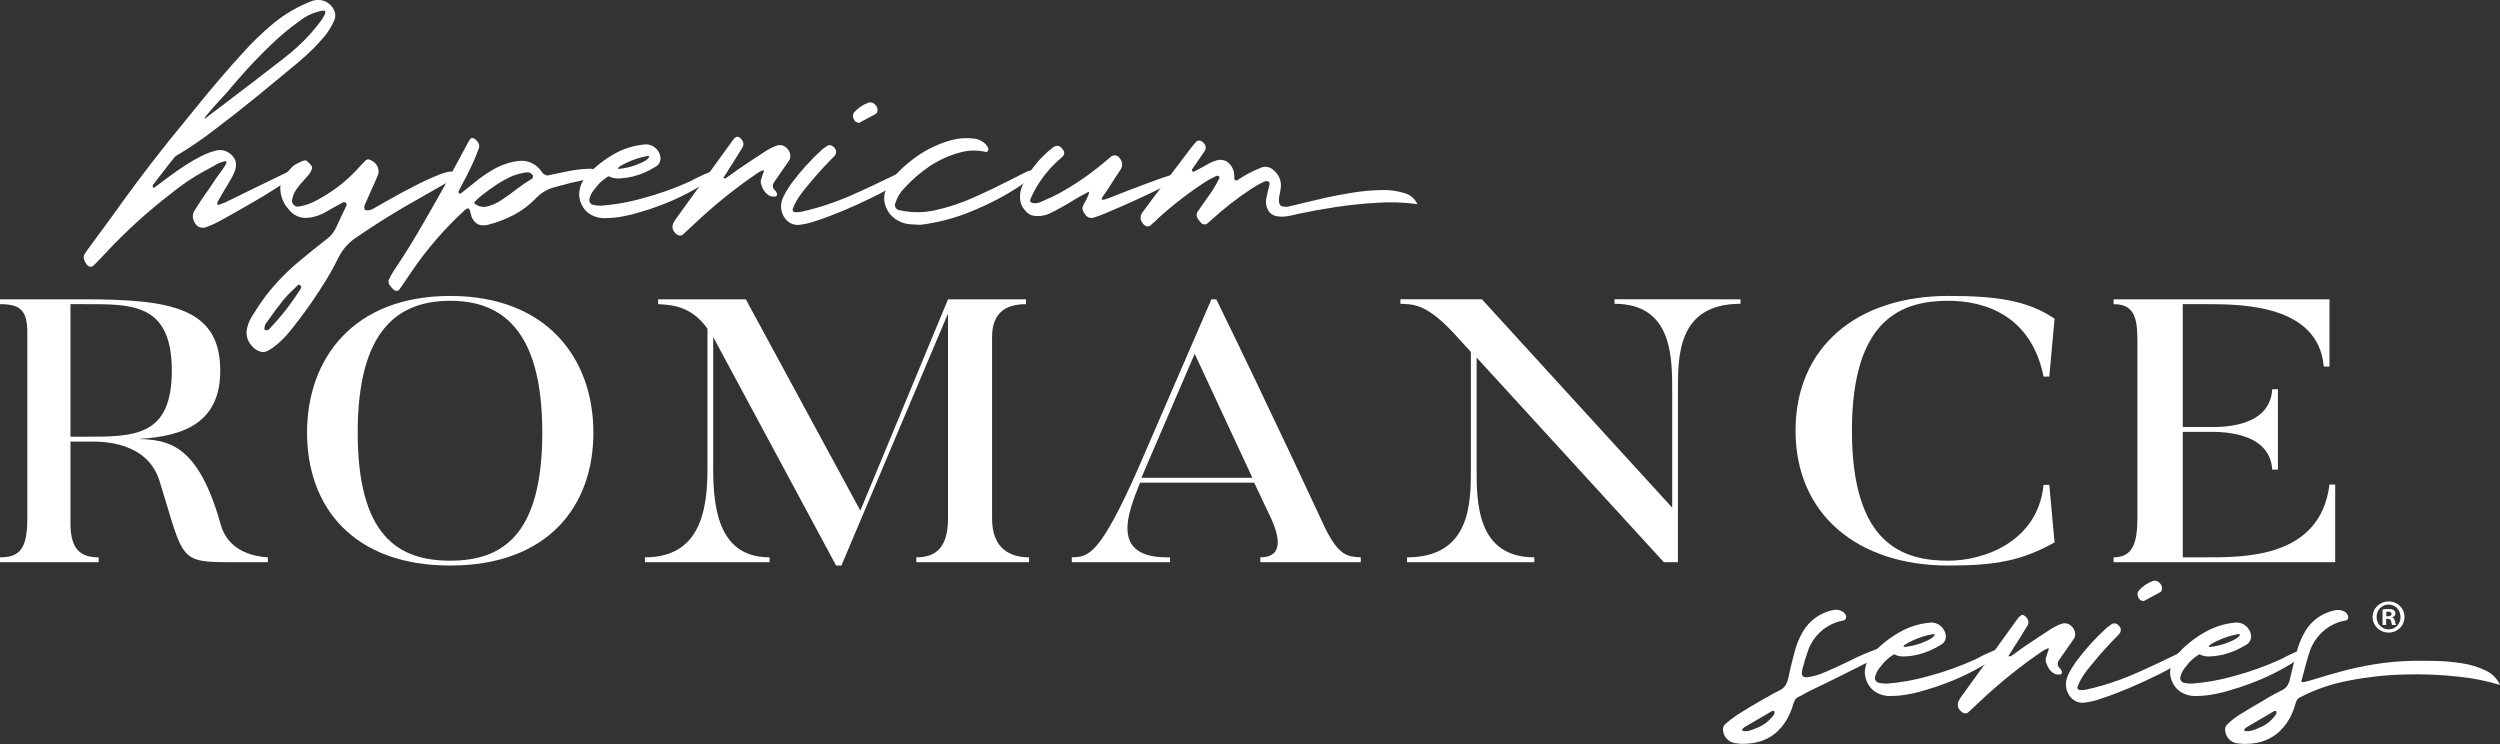
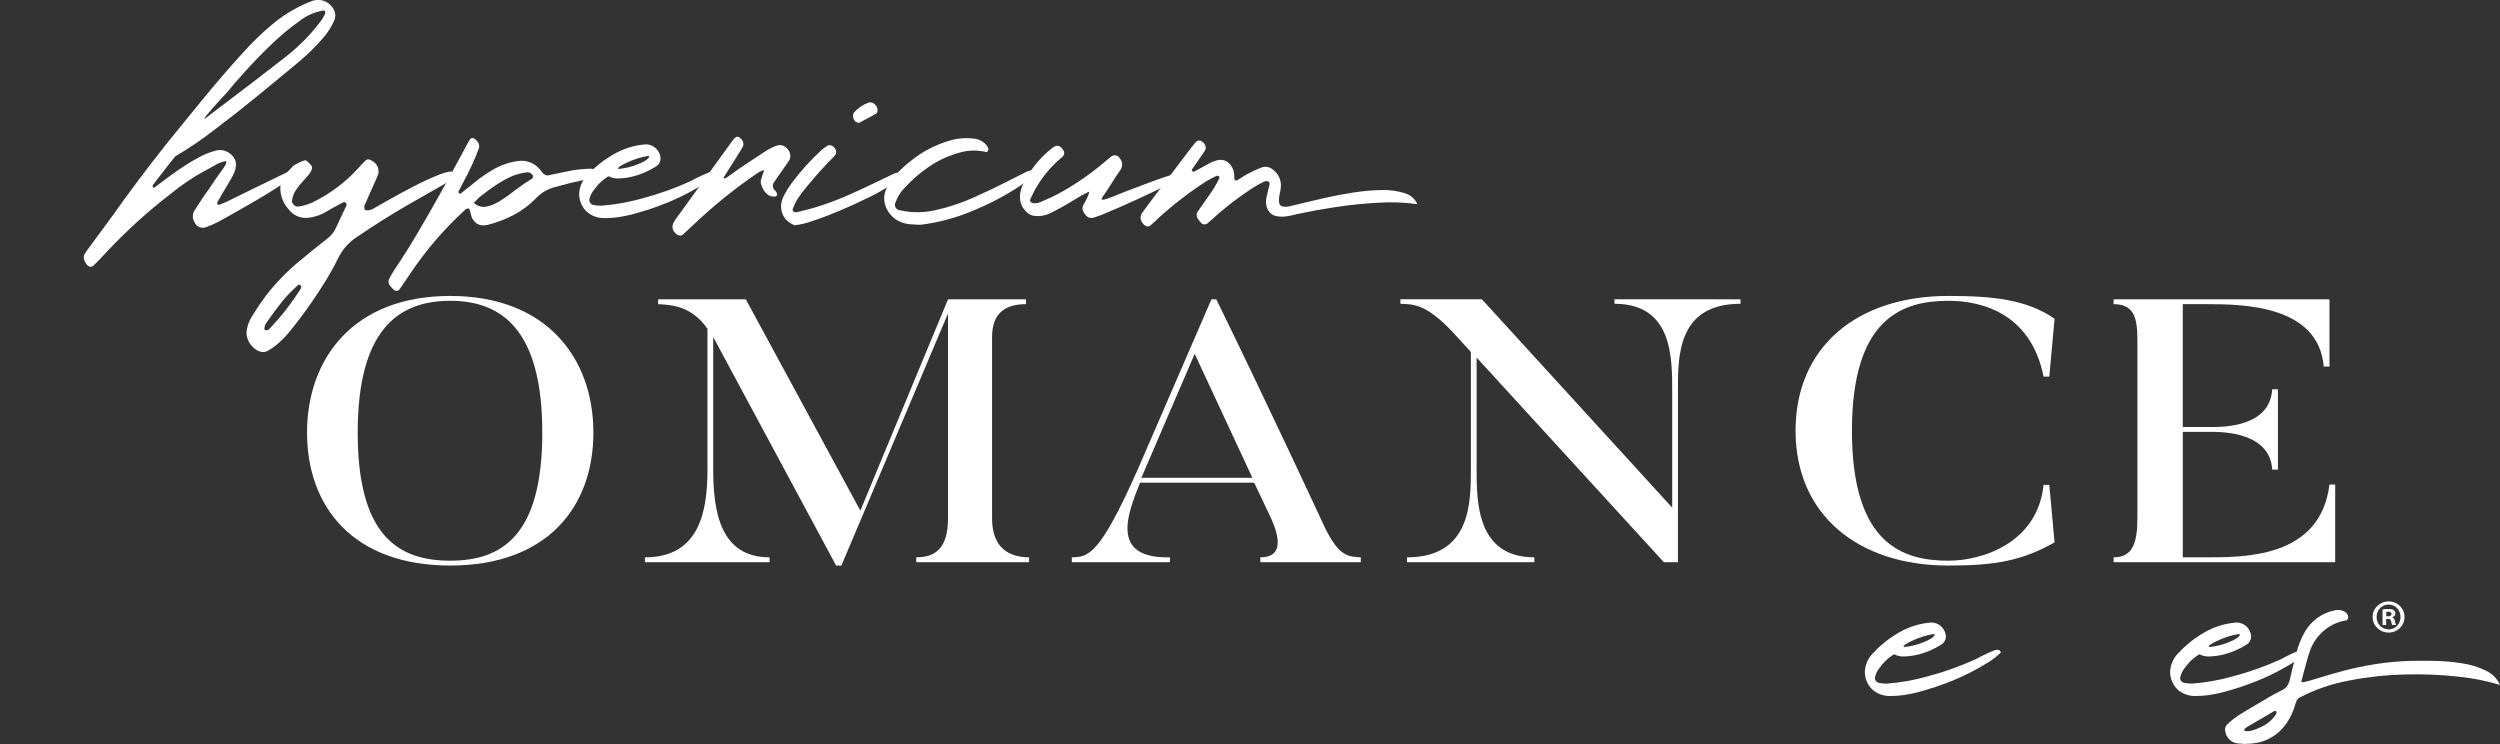
<svg xmlns="http://www.w3.org/2000/svg" version="1.1" id="Layer_1" x="0px" y="0px" viewBox="0 0 371.375 110.518" style="enable-background:new 0 0 371.375 110.518;" xml:space="preserve">
  <rect x="0" y="0" width="371.375" height="110.518" fill="#333333" stroke="none" />
  <style type="text/css"> .st0{fill:#FFFFFF;} </style>
  <title>HeaderTextHyperi</title>
-   <path class="st0" d="M39.788,83.513h-4.973c-8.376,0-7.395-0.055-11.125-12.092 c-1.832-5.824-8.442-5.824-10.143-5.824h-3.076v12.148 c0,3.827,1.44,5.047,4.188,5.047v0.721H0v-0.721c2.814,0,4.057-1.109,4.057-5.769 V49.399c0-3.439-1.178-4.216-4.057-4.216v-0.721h12.499 c13.023,0,20.221,1.332,20.221,10.595c0,7.544-5.104,9.763-12.172,10.151 c4.319,0.166,8.834,0.555,12.237,12.703c1.178,4.216,5.301,4.77,7.002,4.881 L39.788,83.513z M12.499,45.183h-2.029v19.692h2.029c7.394,0,13.023,0.055,13.023-9.818 C25.522,44.961,19.501,45.183,12.499,45.183z" />
  <path class="st0" d="M66.88,84.012c-14.397,0-21.268-8.709-21.268-19.748 c0-10.983,6.871-20.302,21.268-20.302c14.397,0,21.268,9.319,21.268,20.302 C88.148,75.303,81.276,84.012,66.88,84.012z M66.88,44.684 c-7.788,0-13.743,4.382-13.743,19.581c0,15.255,5.955,19.026,13.743,19.026 c7.722,0,13.677-3.772,13.677-19.026C80.557,49.066,74.601,44.684,66.88,44.684z" />
  <path class="st0" d="M152.867,82.792v0.721h-16.753v-0.721c2.749,0,4.712-1.276,4.712-5.769 V46.57l-15.837,37.442h-0.785l-18.258-33.948V69.701 c0,6.435,1.113,13.091,8.376,13.091v0.721H95.803v-0.721 c8.115,0,9.293-6.823,9.293-13.091V48.844c-2.487-3.606-5.759-3.55-7.329-3.661 v-0.721h13.023l17.015,31.396l13.023-31.396h11.583V45.183 c-2.814,0-5.039,1.109-5.039,4.881v26.959 C147.37,81.516,150.053,82.792,152.867,82.792z" />
  <path class="st0" d="M202.142,83.513H187.222v-0.721c3.534,0,2.879-3.162,1.374-6.268 l-2.29-4.826h-16.949c-1.767,4.438-4.646,11.316,4.45,11.094v0.721h-14.593 v-0.721c2.487-0.055,4.122-0.277,9.816-13.091l10.929-25.239h0.72 c7.984,16.308,16.098,33.837,16.098,33.837c2.16,4.438,3.534,4.382,5.366,4.493 L202.142,83.513z M186.044,70.976l-8.573-18.416l-7.919,18.416H186.044z" />
  <path class="st0" d="M258.55,44.462v0.665c-9.489,0-9.292,7.988-9.292,13.147v25.239h-2.095 l-27.812-30.398v16.53c0,4.881,0,13.146,8.573,13.146v0.721h-18.913v-0.721 c9.489,0,9.489-8.154,9.489-13.146V52.283l-2.683-2.94 c-4.188-4.438-6.086-4.105-7.787-4.216v-0.666h12.107l28.27,30.952V58.274 c0-5.159,0.065-13.147-8.573-13.147v-0.666H258.55z" />
  <path class="st0" d="M304.423,72.03l0.785,8.543c-4.843,2.718-8.769,3.439-15.771,3.439 c-13.547,0-22.708-7.655-22.708-20.025c0-12.481,9.162-20.025,22.708-20.025 c6.74,0,11.648,0.555,15.771,3.384l-0.785,8.598h-0.851 c-1.832-9.153-8.835-11.261-14.135-11.261c-6.806,0-14.332,2.552-14.332,19.304 c0,17.029,7.722,19.304,14.332,19.304c5.3,0,13.284-2.829,14.135-11.261 L304.423,72.03z" />
  <path class="st0" d="M346.893,71.975v11.538H313.976v-0.721c2.749,0,3.534-1.997,3.534-5.769 V50.397c0-3.439-0.655-5.214-3.534-5.214v-0.721h32.067v9.985h-0.851 c-0.785-9.153-12.106-9.264-17.407-9.264h-3.534v18.25h4.254 c1.767,0,8.704,0,9.031-5.603h0.851v11.926h-0.85 c-0.327-5.547-7.394-5.602-9.031-5.602h-4.254v18.638h3.01 c5.825,0,17.408,0.278,18.782-10.817L346.893,71.975z" />
  <path class="st0" d="M48.689,0.417c0.433,0.288,0.773,0.696,0.977,1.175 c0.198,0.462,0.193,0.986-0.014,1.444c-0.394,0.902-0.919,1.742-1.557,2.491 c-1.088,1.277-2.282,2.461-3.568,3.539c-0.283,0.227-0.585,0.482-0.906,0.765 c-1.491,1.246-3.313,2.746-5.464,4.502c-2.152,1.755-4.318,3.454-6.498,5.096 c-1.792,1.382-3.669,2.649-5.62,3.794c-0.434,0.528-0.76,0.934-0.977,1.217 c-0.217,0.283-0.387,0.505-0.51,0.665c-0.123,0.161-0.25,0.326-0.382,0.495 c-0.113,0.151-0.283,0.369-0.51,0.652c-0.226,0.283-0.547,0.698-0.962,1.246 c-0.019,0.035-0.024,0.075-0.014,0.113c0.01,0.046,0.015,0.094,0.014,0.141 c0.015,0.049,0.034,0.096,0.057,0.141h0.057 c0.04,0.005,0.08-0.005,0.113-0.028c0.453-0.34,0.897-0.67,1.331-0.991 c0.358-0.264,0.717-0.529,1.076-0.793c0.736-0.547,1.486-1.066,2.251-1.557 c0.764-0.491,1.552-0.944,2.364-1.359c0.678-0.339,1.39-0.604,2.124-0.793 c0.476-0.135,0.983-0.11,1.444,0.071c0.406,0.159,0.766,0.417,1.048,0.75 c0.315,0.333,0.492,0.773,0.495,1.231c-0.006,0.409-0.093,0.813-0.255,1.189 c-0.129,0.305-0.276,0.603-0.439,0.892c-0.015,0.031-0.034,0.06-0.057,0.085 c-0.378,0.679-0.774,1.349-1.189,2.01c-0.265,0.453-0.52,0.897-0.765,1.331 c-0.059,0.124-0.088,0.259-0.085,0.396c0,0.019,0.014,0.038,0.043,0.057 c0.026,0.018,0.055,0.032,0.085,0.043c0.023,0.008,0.047,0.013,0.071,0.014 c0.023-0.02,0.054-0.031,0.085-0.028c0.321-0.113,0.642-0.236,0.962-0.368 c1.208-0.604,2.671-1.322,4.389-2.152c1.887-0.906,3.482-1.68,4.785-2.322 c0.453-0.273,0.961-0.442,1.486-0.495c0.179,0.047,0.137,0.231-0.127,0.552 c-0.363,0.412-0.772,0.783-1.217,1.104c-1.529,1.076-3.403,2.251-5.62,3.525 c-2.218,1.274-3.799,2.166-4.742,2.675c-0.602,0.32-1.226,0.594-1.869,0.821 c-0.672,0.254-1.425-0.072-1.699-0.736c-0.34-0.536-0.34-1.22,0-1.755 c0.321-0.51,0.651-1.019,0.991-1.529c0.208-0.283,0.406-0.575,0.595-0.878 c0.34-0.453,0.661-0.916,0.963-1.388c0.34-0.528,0.699-1.047,1.076-1.557 c0.341-0.44,0.658-0.898,0.949-1.373c0.217-0.368,0.217-0.566,0-0.595 c-0.603,0.115-1.176,0.351-1.685,0.694c-0.529,0.283-0.944,0.509-1.246,0.679 l-0.226,0.113c-1.728,0.957-3.367,2.066-4.898,3.313 c-3.507,2.696-6.784,5.679-9.796,8.918c-0.51,0.566-1.038,1.114-1.586,1.642 l-0.17,0.17c-0.136,0.128-0.327,0.181-0.51,0.141 c-0.199-0.045-0.372-0.167-0.481-0.34c-0.135-0.175-0.249-0.365-0.34-0.566 c-0.132-0.288-0.132-0.619,0-0.906c0.113-0.189,0.236-0.378,0.368-0.566 c1.264-1.698,2.52-3.407,3.766-5.125c2.473-3.492,5.04-6.918,7.701-10.278 c0.302-0.358,0.595-0.726,0.878-1.104c1.736-2.152,3.487-4.299,5.252-6.441 c1.765-2.142,3.581-4.242,5.45-6.299c1.466-1.657,3.062-3.196,4.771-4.601 c1.716-1.386,3.641-2.49,5.705-3.27c0.117-0.034,0.235-0.063,0.354-0.085 c0.089-0.017,0.178-0.027,0.269-0.028h0.085 C47.683-0.041,48.233,0.104,48.689,0.417z M31.248,17.008 c0.528-0.406,1.245-0.948,2.152-1.628c1.397-1.057,2.926-2.222,4.587-3.497 c1.661-1.274,3.095-2.383,4.304-3.327c1.389-1.069,2.678-2.264,3.85-3.568 c0.547-0.623,1.076-1.274,1.586-1.954c0.037-0.057,0.108-0.166,0.212-0.326 c0.106-0.163,0.2-0.334,0.283-0.51c0.076-0.138,0.111-0.296,0.099-0.453 C48.302,1.625,48.198,1.563,48.01,1.563c-1.299,0.221-2.521,0.767-3.553,1.586 c-1.478,1.053-2.874,2.218-4.176,3.482c-1.416,1.359-2.708,2.69-3.879,3.992 c-1.17,1.302-2.067,2.34-2.69,3.114c-0.151,0.17-0.435,0.472-0.85,0.906 c-0.396,0.434-0.807,0.892-1.231,1.373c-0.425,0.481-0.76,0.878-1.005,1.189 c-0.246,0.312-0.293,0.448-0.142,0.41C30.465,17.617,30.72,17.414,31.248,17.008z" />
  <path class="st0" d="M49.369,30.924c-0.416,0.246-0.84,0.491-1.274,0.736 c-0.759,0.39-1.585,0.63-2.435,0.708c-1.096,0.078-2.156-0.415-2.803-1.303 c-0.816-0.895-1.253-2.073-1.217-3.284c0.024-0.525,0.191-1.034,0.481-1.472 c0.293-0.426,0.624-0.825,0.991-1.189c0.113-0.132,0.236-0.264,0.368-0.397 c0.155-0.145,0.332-0.264,0.524-0.354c0.285-0.157,0.578-0.298,0.878-0.425 c0.292-0.122,0.495-0.156,0.609-0.099c0.24,0.183,0.458,0.392,0.652,0.623 c0.169,0.16,0.244,0.395,0.198,0.623c-0.116,0.325-0.288,0.627-0.51,0.892 c-0.226,0.274-0.472,0.552-0.736,0.835c-0.416,0.435-0.795,0.904-1.133,1.402 c-0.346,0.519-0.551,1.119-0.595,1.742c0.05,0.208,0.17,0.393,0.34,0.524 c0.142,0.143,0.337,0.22,0.538,0.212c0.977-0.13,1.919-0.447,2.775-0.935 c2.221-1.156,4.231-2.677,5.946-4.502c0.434-0.491,0.887-0.972,1.359-1.444 c0.264-0.227,0.613-0.18,1.048,0.141c0.651,0.378,0.982,1.134,0.821,1.869 c-0.208,0.548-0.435,1.085-0.679,1.614c-0.038,0.095-0.076,0.18-0.113,0.255 c-0.17,0.359-0.331,0.717-0.481,1.076c-0.265,0.566-0.519,1.142-0.764,1.727 c-0.039,0.084-0.054,0.177-0.043,0.269c0.009,0.104,0.023,0.213,0.043,0.326 c0.018,0.076,0.099,0.123,0.241,0.142c0.166,0.018,0.333,0.008,0.495-0.028 c0.169-0.031,0.331-0.088,0.481-0.17c0.377-0.207,1.142-0.641,2.293-1.302 c1.151-0.66,2.435-1.354,3.851-2.081c1.235-0.644,2.501-1.225,3.794-1.741 c1.113-0.434,1.821-0.538,2.123-0.312c0.11,0.124,0.183,0.276,0.212,0.439 c0.038,0.127-0,0.265-0.099,0.354c-0.227,0.151-0.453,0.302-0.68,0.453 c-0.378,0.208-0.755,0.425-1.132,0.652c-1.681,0.962-3.37,1.925-5.068,2.888 c-2.643,1.529-5.219,3.152-7.729,4.87c-1.172,0.773-2.111,1.849-2.718,3.114 c-0.566,1.151-1.184,2.27-1.854,3.355c-0.67,1.085-1.364,2.147-2.081,3.185 c-1.057,1.529-2.18,3.02-3.369,4.473c-0.555,0.669-1.172,1.285-1.841,1.84 c-0.41,0.349-0.856,0.653-1.331,0.906c-0.364,0.189-0.791,0.215-1.175,0.071 c-0.46-0.166-0.867-0.455-1.175-0.835c-0.547-0.589-0.824-1.379-0.764-2.18 c0.099-0.754,0.36-1.479,0.764-2.123c0.034-0.068,0.072-0.135,0.113-0.198 c0.623-1.019,1.293-2.01,2.011-2.973c1.512-1.946,3.24-3.712,5.153-5.266 c1.284-1.076,2.586-2.124,3.907-3.143c0.538-0.404,0.974-0.928,1.274-1.529 c0.264-0.566,0.528-1.133,0.793-1.699c0.283-0.604,0.566-1.198,0.849-1.784 c-0.001-0.043-0.005-0.085-0.014-0.127c-0.01-0.048-0.025-0.096-0.043-0.142 c-0.015-0.042-0.045-0.077-0.085-0.099c-0.06-0.039-0.127-0.063-0.198-0.071 c-0.057-0.011-0.116-0.006-0.17,0.014C50.434,30.348,49.897,30.641,49.369,30.924z M44.244,42.362c-0.208,0.208-0.425,0.415-0.651,0.623 c-0.552,0.515-1.072,1.063-1.557,1.642c-0.793,1-1.558,2.029-2.293,3.086 c-0.094,0.131-0.188,0.263-0.283,0.396c-0.096,0.175-0.154,0.368-0.17,0.566 c-0.018,0.074-0.028,0.15-0.028,0.227c0.038,0.037,0.071,0.071,0.099,0.099 c0.026,0.027,0.062,0.043,0.099,0.043c0.128,0.04,0.267,0.025,0.382-0.043 c0.102-0.065,0.193-0.146,0.269-0.241c0.014,0.002,0.026-0.008,0.028-0.021 c0-0.002,0-0.005,0-0.007c1.682-1.777,3.189-3.711,4.502-5.776 c0.057-0.116,0.096-0.24,0.113-0.368c-0-0.02-0.005-0.039-0.014-0.057 c-0.011-0.021-0.026-0.04-0.043-0.057c-0.019-0.038-0.038-0.057-0.057-0.057 C44.489,42.267,44.357,42.249,44.244,42.362z" />
  <path class="st0" d="M69.046,31.207c-0.019,0.019-0.038,0.038-0.057,0.057 c-2.993,2.747-5.654,5.835-7.928,9.202c-0.585,0.887-1.18,1.755-1.784,2.605 c-0.099,0.103-0.242,0.151-0.382,0.128c-0.164-0.004-0.321-0.069-0.439-0.184 c-0.238-0.218-0.447-0.465-0.623-0.736c-0.056-0.111-0.094-0.231-0.113-0.354 c-0.019-0.098-0.019-0.199,0-0.297c0.236-0.511,0.51-1.003,0.821-1.473 c1.208-1.793,2.355-3.61,3.44-5.45c1.086-1.84,2.157-3.704,3.213-5.592 c1-1.774,1.982-3.558,2.945-5.351c0.472-0.887,0.944-1.764,1.416-2.633 c0.075-0.132,0.15-0.254,0.226-0.368c0.033-0.051,0.071-0.098,0.113-0.142 c0.071-0.081,0.176-0.123,0.283-0.113c0.123-0.003,0.243,0.037,0.34,0.113 c0.566,0.453,0.774,0.925,0.623,1.416c-0.321,0.868-0.68,1.727-1.076,2.576 c-0.415,0.888-0.859,1.765-1.331,2.633c-0.189,0.378-0.387,0.755-0.595,1.133 c-0.076,0.151-0.028,0.283,0.142,0.397c0.029-0.002,0.057-0.006,0.085-0.014 c0.039-0.01,0.077-0.024,0.113-0.042c0.321-0.245,0.642-0.5,0.962-0.765 c0.604-0.491,1.218-0.981,1.84-1.472c0.591-0.438,1.206-0.844,1.84-1.217 c0.646-0.38,1.329-0.693,2.039-0.935c0.625-0.208,1.27-0.35,1.925-0.424 c1.139-0.13,2.269,0.303,3.03,1.161c0.075,0.094,0.16,0.198,0.255,0.311 c0.107,0.163,0.231,0.315,0.368,0.453c0.105,0.063,0.214,0.119,0.326,0.17 c0.1,0.053,0.214,0.073,0.326,0.057c0.229-0.034,0.456-0.082,0.679-0.141 c0.66-0.151,1.477-0.321,2.449-0.51c0.896-0.18,1.805-0.289,2.718-0.326 c0.603-0.093,1.218,0.054,1.713,0.41c0.105,0.127,0.161,0.288,0.156,0.453 c-0,0.138-0.085,0.261-0.212,0.312c-0.548,0.113-1.095,0.236-1.642,0.368 c-0.812,0.17-1.623,0.349-2.435,0.538c-0.585,0.151-1.161,0.303-1.727,0.453 c-0.208,0.057-0.416,0.113-0.623,0.17c-1.094,0.271-2.086,0.851-2.86,1.671 c-0.951,0.991-2.055,1.823-3.27,2.463c-1.252,0.655-2.578,1.158-3.95,1.5 c-0.215,0.038-0.433,0.057-0.651,0.057c-0.493,0.008-0.963-0.212-1.274-0.595 c-0.19-0.214-0.335-0.464-0.425-0.736c-0.075-0.245-0.132-0.462-0.17-0.651 c-0.021-0.16-0.074-0.314-0.156-0.453c-0.066-0.094-0.194-0.103-0.382-0.028 C69.225,31.059,69.129,31.126,69.046,31.207z M79.154,26.379 c0.019-0.084,0.023-0.17,0.014-0.255c-0.003-0.073-0.04-0.141-0.099-0.184 c-0.099-0.121-0.225-0.218-0.368-0.283c-0.144-0.056-0.3-0.075-0.453-0.057 c-0.727,0.093-1.44,0.273-2.124,0.538c-0.874,0.389-1.712,0.853-2.505,1.388 c-0.783,0.528-1.543,1.085-2.279,1.67c-0.24,0.202-0.467,0.42-0.68,0.651 c-0.075,0.076-0.151,0.151-0.226,0.227c0.017,0.03,0.026,0.064,0.028,0.099 c0,0.028,0.009,0.043,0.028,0.043c0.498,0.44,1.178,0.614,1.826,0.467 c0.759-0.18,1.478-0.496,2.123-0.934c0.746-0.481,1.477-1.005,2.194-1.571 c0.77-0.594,1.573-1.142,2.407-1.642C79.104,26.508,79.147,26.448,79.154,26.379z" />
  <path class="st0" d="M96.85,21.637c0.292,0.145,0.552,0.347,0.764,0.595 c0.299,0.35,0.478,0.787,0.51,1.246v0.113c-0.017,0.447-0.249,0.859-0.623,1.104 c-0.58,0.365-1.185,0.686-1.812,0.963c-0.552,0.229-1.12,0.418-1.699,0.566 c-0.697,0.165-1.408,0.26-2.124,0.283c-0.491,0.022-0.979-0.086-1.416-0.312 h-0.085c-0.527,0.327-1.011,0.717-1.444,1.161 c-0.34,0.397-0.585,0.699-0.736,0.906c-0.334,0.42-0.557,0.916-0.651,1.444 c-0.003,0.356,0.246,0.664,0.595,0.736c0.391,0.079,0.79,0.117,1.189,0.114 c2.05-0.158,4.08-0.519,6.059-1.076c2.475-0.653,4.891-1.514,7.22-2.576 c0.932-0.516,1.896-0.97,2.888-1.359c0.103-0.019,0.207-0.029,0.311-0.028 c0.198-0.026,0.391,0.076,0.481,0.255c0.013,0.046,0.023,0.094,0.028,0.141v0.028 c-0.459,0.435-0.951,0.832-1.472,1.189c-2.133,1.379-4.412,2.518-6.795,3.397 c-0.925,0.359-1.916,0.689-2.973,0.991c-0.825,0.264-1.667,0.472-2.52,0.623 c-0.802,0.159-1.617,0.245-2.435,0.255h-0.085 c-0.928,0.067-1.85-0.193-2.605-0.736c-0.326-0.25-0.605-0.556-0.821-0.906 c-0.358-0.558-0.554-1.205-0.566-1.869v-0.057 c0.041-1.166,0.564-2.263,1.444-3.03c0.317-0.353,0.657-0.684,1.019-0.991 c0.795-0.698,1.658-1.314,2.576-1.84c1.5-0.888,3.187-1.412,4.926-1.529 C96.293,21.45,96.582,21.517,96.85,21.637z M91.98,25.092 c0.912-0.096,1.808-0.315,2.661-0.651c0.473-0.172,0.928-0.39,1.359-0.652 c0.302-0.245,0.453-0.424,0.453-0.538c0-0.038-0.067-0.066-0.198-0.085 c-1.109,0.187-2.187,0.53-3.2,1.019c-0.831,0.397-1.246,0.67-1.246,0.821 c-0,0.057,0.057,0.085,0.17,0.085V25.092z" />
  <path class="st0" d="M107.721,26.479h0.071c0.028,0,0.043-0.009,0.043-0.028 c0.245-0.17,0.49-0.34,0.736-0.51c0.377-0.283,0.755-0.557,1.133-0.821 c1.397-0.944,2.794-1.869,4.19-2.775c0.397-0.226,0.802-0.434,1.217-0.623 c0.039-0,0.078-0.01,0.113-0.028c0.389-0.189,0.843-0.189,1.232,0 c0.404,0.208,0.713,0.563,0.864,0.991c0.133,0.339,0.123,0.717-0.029,1.047 c-0.151,0.245-0.302,0.472-0.453,0.679c-0.036,0.073-0.084,0.14-0.142,0.198 c-0.132,0.189-0.264,0.378-0.396,0.566c-0.416,0.623-0.84,1.236-1.274,1.84 c-0.325,0.379-0.281,0.95,0.098,1.275c0.023,0.02,0.047,0.038,0.072,0.056 c0.07,0.086,0.127,0.181,0.17,0.283c0.019,0.038,0.038,0.076,0.057,0.114 c0.038,0.098,0.027,0.208-0.028,0.297c-0.047,0.098-0.146,0.158-0.255,0.155 h-0.113c-0.242,0.023-0.485-0.016-0.708-0.113 c-0.338-0.188-0.624-0.455-0.835-0.779c-0.198-0.31-0.346-0.649-0.439-1.005 c-0.057-0.215-0.047-0.442,0.028-0.651c0.075-0.245,0.15-0.49,0.226-0.736 c0.057-0.151,0.113-0.302,0.17-0.453c0.038-0.151-0.019-0.198-0.17-0.141 c-0.068,0.024-0.134,0.052-0.198,0.085c-0.189,0.075-0.369,0.17-0.538,0.283 c-3.353,2.279-6.516,4.826-9.457,7.616c-0.547,0.528-1.104,1.048-1.67,1.557 c-0.163,0.13-0.38,0.173-0.581,0.113c-0.231-0.066-0.435-0.205-0.58-0.397 c-0.381-0.367-0.484-0.938-0.255-1.416c0.186-0.374,0.414-0.725,0.679-1.048 c2.737-3.794,5.474-7.578,8.211-11.353c0.132-0.171,0.296-0.315,0.481-0.425 c0.064-0.019,0.132-0.024,0.198-0.014c0.071,0.008,0.138,0.032,0.198,0.071 c0.273,0.155,0.483,0.4,0.595,0.694c0.095,0.268,0.064,0.564-0.085,0.807 c-0.453,0.736-0.906,1.473-1.359,2.209c-0.189,0.265-0.368,0.538-0.538,0.821 c-0.132,0.208-0.264,0.425-0.397,0.651c-0.17,0.245-0.33,0.491-0.481,0.736 c-0.094,0.151-0.057,0.208,0.114,0.17L107.721,26.479z" />
-   <path class="st0" d="M117.093,32.934c-0.389-0.312-0.688-0.722-0.864-1.189 c-0.178-0.459-0.241-0.955-0.184-1.444c0.073-0.445,0.216-0.875,0.425-1.274 c0.314-0.611,0.674-1.198,1.076-1.755c1.362-1.833,2.898-3.531,4.586-5.068 c0.19-0.152,0.389-0.294,0.595-0.425c0.043-0.042,0.091-0.08,0.141-0.113 c0.122-0.078,0.266-0.112,0.41-0.099c0.158,0.009,0.311,0.063,0.439,0.156 c0.604,0.491,0.66,1.001,0.17,1.529c-1.395,1.394-2.718,2.859-3.964,4.388 c-0.042,0.061-0.089,0.118-0.141,0.17c-0.414,0.489-0.801,0.999-1.161,1.529 c-0.367,0.545-0.662,1.135-0.878,1.755c-0.017,0.102,0.015,0.207,0.085,0.283 c0.066,0.09,0.171,0.142,0.283,0.141h0.255c0.218,0.001,0.436-0.018,0.651-0.057 c0.831-0.188,1.642-0.396,2.435-0.623c1.766-0.519,3.497-1.152,5.181-1.897 c1.661-0.736,3.143-1.425,4.445-2.067c1-0.491,1.831-0.887,2.492-1.189 c0.132-0.038,0.283-0.075,0.453-0.114c0.148-0.037,0.303-0.042,0.453-0.014 c0.12,0.014,0.208,0.12,0.198,0.241c-0.057,0.378-0.543,0.873-1.458,1.486 c-1.118,0.729-2.281,1.386-3.483,1.967c-1.406,0.699-2.86,1.364-4.36,1.996 c-1.501,0.633-2.865,1.147-4.091,1.543c-0.868,0.318-1.771,0.527-2.69,0.623 C118.052,33.436,117.521,33.265,117.093,32.934z M127.371,18.183 c-0.102-0.014-0.2-0.053-0.283-0.113c-0.2-0.192-0.33-0.447-0.368-0.722 c-0.045-0.249,0.028-0.505,0.198-0.693c0.559-0.618,1.258-1.094,2.038-1.387 c0.359-0.141,0.769-0.039,1.019,0.255c0.306,0.242,0.449,0.637,0.368,1.019 c-0.02,0.078-0.048,0.154-0.085,0.226c-0.026,0.064-0.077,0.116-0.141,0.141 c-0.642,0.359-1.274,0.698-1.897,1.019c-0.208,0.113-0.416,0.226-0.623,0.34 c-0.072-0.036-0.148-0.065-0.226-0.085V18.183z" />
+   <path class="st0" d="M117.093,32.934c-0.389-0.312-0.688-0.722-0.864-1.189 c-0.178-0.459-0.241-0.955-0.184-1.444c0.073-0.445,0.216-0.875,0.425-1.274 c0.314-0.611,0.674-1.198,1.076-1.755c1.362-1.833,2.898-3.531,4.586-5.068 c0.19-0.152,0.389-0.294,0.595-0.425c0.043-0.042,0.091-0.08,0.141-0.113 c0.122-0.078,0.266-0.112,0.41-0.099c0.158,0.009,0.311,0.063,0.439,0.156 c0.604,0.491,0.66,1.001,0.17,1.529c-1.395,1.394-2.718,2.859-3.964,4.388 c-0.042,0.061-0.089,0.118-0.141,0.17c-0.414,0.489-0.801,0.999-1.161,1.529 c-0.367,0.545-0.662,1.135-0.878,1.755c-0.017,0.102,0.015,0.207,0.085,0.283 c0.066,0.09,0.171,0.142,0.283,0.141h0.255c0.831-0.188,1.642-0.396,2.435-0.623c1.766-0.519,3.497-1.152,5.181-1.897 c1.661-0.736,3.143-1.425,4.445-2.067c1-0.491,1.831-0.887,2.492-1.189 c0.132-0.038,0.283-0.075,0.453-0.114c0.148-0.037,0.303-0.042,0.453-0.014 c0.12,0.014,0.208,0.12,0.198,0.241c-0.057,0.378-0.543,0.873-1.458,1.486 c-1.118,0.729-2.281,1.386-3.483,1.967c-1.406,0.699-2.86,1.364-4.36,1.996 c-1.501,0.633-2.865,1.147-4.091,1.543c-0.868,0.318-1.771,0.527-2.69,0.623 C118.052,33.436,117.521,33.265,117.093,32.934z M127.371,18.183 c-0.102-0.014-0.2-0.053-0.283-0.113c-0.2-0.192-0.33-0.447-0.368-0.722 c-0.045-0.249,0.028-0.505,0.198-0.693c0.559-0.618,1.258-1.094,2.038-1.387 c0.359-0.141,0.769-0.039,1.019,0.255c0.306,0.242,0.449,0.637,0.368,1.019 c-0.02,0.078-0.048,0.154-0.085,0.226c-0.026,0.064-0.077,0.116-0.141,0.141 c-0.642,0.359-1.274,0.698-1.897,1.019c-0.208,0.113-0.416,0.226-0.623,0.34 c-0.072-0.036-0.148-0.065-0.226-0.085V18.183z" />
  <path class="st0" d="M136.403,33.387c-0.453-0.019-0.887-0.047-1.302-0.085 c-0.408-0.036-0.809-0.131-1.189-0.283c-1.31-0.486-2.268-1.626-2.52-3.001 c-0.114-0.601-0.045-1.222,0.198-1.784c0.296-0.707,0.697-1.366,1.189-1.954 c1.156-1.311,2.484-2.459,3.95-3.412c1.479-0.95,3.099-1.661,4.799-2.109 c1.038-0.245,2.112-0.303,3.171-0.17c0.687,0.07,1.323,0.393,1.784,0.906 c0.116,0.136,0.211,0.289,0.283,0.453c0.018,0.038,0.037,0.076,0.057,0.114 c0.018,0.07,0.013,0.145-0.014,0.212c-0.027,0.083-0.07,0.16-0.127,0.227 c-0.039,0.056-0.102,0.093-0.17,0.099c-0.097-0.019-0.192-0.048-0.283-0.085 c-0.132-0.018-0.255-0.037-0.368-0.057c-1.057-0.171-2.138-0.113-3.171,0.17 c-1.626,0.429-3.171,1.122-4.573,2.052c-1.388,0.933-2.657,2.031-3.78,3.27 c-0.593,0.598-1.038,1.325-1.302,2.124c-0.205,0.385-0.06,0.864,0.325,1.069 c0.101,0.054,0.212,0.085,0.326,0.092c1.758,0.396,3.583,0.386,5.337-0.028 c1.931-0.433,3.814-1.059,5.62-1.869c1.869-0.831,3.624-1.671,5.266-2.52 c0.981-0.509,1.878-0.962,2.69-1.359c0.717-0.245,1.085-0.212,1.104,0.099 c0.019,0.311-0.321,0.731-1.019,1.26c-2.348,1.678-4.874,3.092-7.531,4.219 c-2.655,1.186-5.469,1.978-8.352,2.35L136.403,33.387z" />
  <path class="st0" d="M151.861,27.611c1.02-2.224,2.565-4.167,4.502-5.663 c0.642-0.509,1.189-0.358,1.642,0.453c0.06,0.087,0.09,0.192,0.085,0.297 c0.002,0.111-0.017,0.222-0.057,0.326c-0.105,0.181-0.251,0.336-0.425,0.453 c-0.014-0.002-0.026,0.008-0.028,0.021c-0,0.002-0,0.005,0,0.007 c-1.276,1.085-2.383,2.354-3.285,3.766c-0.359,0.529-0.671,1.088-0.934,1.671 c-0.074,0.185-0.159,0.364-0.255,0.538c-0.056,0.094-0.086,0.202-0.085,0.311 c0.002,0.118,0.067,0.226,0.17,0.283c0.193,0.095,0.409,0.135,0.623,0.113 c0.234,0.002,0.466-0.046,0.679-0.141c0.226-0.113,0.462-0.217,0.708-0.312 c0.679-0.283,1.34-0.594,1.982-0.934c2.405-1.307,4.672-2.854,6.767-4.615 c0.34-0.302,0.689-0.594,1.048-0.878c0.35-0.327,0.899-0.309,1.227,0.041 c0.052,0.056,0.097,0.118,0.132,0.185c0.41,0.482,0.445,1.179,0.085,1.699 c-0.434,0.623-0.869,1.283-1.302,1.982c-0.453,0.736-0.906,1.416-1.359,2.038 c-0.132,0.208-0.165,0.336-0.099,0.383c0.123,0.05,0.26,0.05,0.382,0 c0.188-0.047,0.377-0.104,0.566-0.17c0.147-0.047,0.29-0.109,0.425-0.184 h0.057c0.34-0.151,1.086-0.448,2.237-0.891 c1.151-0.444,2.378-0.906,3.681-1.388c1.302-0.481,2.34-0.835,3.114-1.062 c0.377-0.113,0.613-0.132,0.708-0.057c0.094,0.076,0.104,0.194,0.028,0.354 c-0.08,0.166-0.185,0.319-0.311,0.453c-0.096,0.107-0.2,0.207-0.312,0.297 c-0.031,0.014-0.06,0.033-0.085,0.057c-0.226,0.132-0.462,0.264-0.708,0.396 c-3.134,1.567-6.314,3.021-9.542,4.361c-0.49,0.207-0.991,0.387-1.5,0.538 c-0.453,0.128-0.936-0.056-1.189-0.453c-0.239-0.253-0.393-0.575-0.439-0.92 c0.027-0.268,0.119-0.526,0.269-0.75c0.094-0.151,0.188-0.321,0.283-0.51 c0.113-0.264,0.207-0.476,0.283-0.637c0.059-0.118,0.107-0.241,0.142-0.368 c0.017-0.055,0.022-0.113,0.014-0.17c-0.006-0.026-0.03-0.044-0.057-0.043 c-0.026-0-0.052,0.01-0.071,0.028c-0.849,0.434-1.699,0.916-2.548,1.444 c-1.053,0.652-2.14,1.247-3.256,1.783c-0.631,0.281-1.322,0.398-2.01,0.34 c-0.617-0.024-1.189-0.326-1.557-0.821c-0.489-0.522-0.762-1.21-0.764-1.925 C151.504,28.745,151.62,28.154,151.861,27.611z" />
  <path class="st0" d="M183.346,26.507c-0,0.02,0.005,0.039,0.014,0.057 c0.012,0.027,0.021,0.056,0.028,0.085c0.006,0.032,0.021,0.061,0.042,0.085 c0.082,0.069,0.193,0.095,0.297,0.071c0.087-0.029,0.168-0.072,0.241-0.128 c0.019-0.018,0.038-0.037,0.057-0.057c0.17-0.094,0.33-0.188,0.481-0.283 c0.269-0.192,0.553-0.362,0.849-0.51c0.654-0.345,1.325-0.657,2.011-0.935 c0.589-0.229,1.256-0.109,1.727,0.312c0.774,0.566,1.219,1.477,1.189,2.435 c-0.021,0.373-0.078,0.742-0.17,1.104c-0.019,0.152-0.048,0.304-0.085,0.453 c-0.113,0.812,0.005,1.288,0.354,1.43c0.459,0.141,0.952,0.126,1.401-0.042 c0.397-0.075,0.916-0.198,1.557-0.368c0.981-0.245,2.147-0.519,3.497-0.821 c1.349-0.302,2.751-0.566,4.205-0.793c1.382-0.22,2.777-0.343,4.176-0.368 c1.159-0.042,2.317,0.111,3.426,0.453c0.851,0.233,1.553,0.836,1.911,1.642 c-1.955-0.271-3.933-0.342-5.903-0.212c-2.162,0.123-4.257,0.34-6.285,0.651 c-2.029,0.312-3.733,0.618-5.11,0.92c-0.17,0.038-0.359,0.076-0.567,0.114 c-0.502,0.142-1.012,0.251-1.529,0.326c-0.526,0.085-1.063,0.076-1.586-0.028 c-0.482-0.097-0.902-0.389-1.161-0.807c-0.316-0.538-0.426-1.171-0.311-1.784 c0.094-0.472,0.198-0.944,0.311-1.416c0.057-0.188,0.104-0.368,0.142-0.538 c0.037-0.109,0.051-0.225,0.042-0.34c-0.009-0.113-0.08-0.211-0.184-0.255 c-0.104-0.039-0.215-0.054-0.326-0.043c-0.111,0.007-0.221,0.031-0.326,0.071 c-0.655,0.318-1.288,0.677-1.897,1.076c-2.093,1.377-4.072,2.92-5.917,4.615 c-0.208,0.188-0.425,0.377-0.651,0.566c-0.132,0.079-0.287,0.109-0.439,0.085 c-0.158-0.008-0.306-0.08-0.41-0.198c-0.171-0.172-0.323-0.362-0.453-0.566 c-0.258-0.3-0.303-0.729-0.113-1.076c0.227-0.34,0.463-0.679,0.708-1.019 c0.151-0.207,0.293-0.405,0.425-0.595c0.17-0.245,0.34-0.49,0.51-0.736 c0.612-0.825,1.143-1.706,1.586-2.633c0.094-0.17,0.047-0.292-0.142-0.368 c-0.036-0.018-0.074-0.032-0.113-0.042c-0.038-0.009-0.078-0.004-0.113,0.014 c-0.128,0.074-0.261,0.14-0.397,0.198c-0.396,0.189-0.783,0.397-1.161,0.623 c-2.522,1.636-4.908,3.473-7.135,5.493c-0.151,0.151-0.302,0.301-0.453,0.453 c-0.226,0.208-0.453,0.406-0.679,0.595c-0.154,0.147-0.376,0.201-0.581,0.142 c-0.242-0.076-0.448-0.237-0.58-0.453c-0.366-0.406-0.424-1.004-0.141-1.473 c0.472-0.66,0.953-1.311,1.444-1.954c1.982-2.642,3.973-5.275,5.974-7.899 c0.188-0.245,0.387-0.481,0.595-0.708l0.113-0.113 c0.115-0.095,0.261-0.145,0.41-0.141c0.162,0.001,0.318,0.061,0.439,0.17 c0.548,0.434,0.67,0.897,0.368,1.387c-0.378,0.566-0.765,1.133-1.161,1.699 c-0.226,0.34-0.462,0.68-0.708,1.019c-0.018,0.036-0.033,0.074-0.043,0.113 c-0.011,0.029-0.006,0.061,0.014,0.085c0.051,0.133,0.199,0.2,0.332,0.149 c0.023-0.009,0.045-0.021,0.064-0.036c0.245-0.132,0.49-0.264,0.736-0.396 c0.453-0.264,0.915-0.519,1.387-0.765c0.319-0.188,0.662-0.33,1.019-0.424 c0.553-0.218,1.176-0.165,1.685,0.141c0.487,0.337,0.834,0.84,0.977,1.416 c0.061,0.202,0.09,0.412,0.085,0.623c0.001,0.151,0.011,0.303,0.028,0.453 C183.355,26.488,183.346,26.488,183.346,26.507z" />
-   <path class="st0" d="M258.576,110.49c-0.263-0.019-0.517-0.047-0.761-0.084 c-0.933-0.108-1.682-0.821-1.833-1.748c-0.108-0.382,0-0.792,0.282-1.071 c0.558-0.503,1.152-0.965,1.777-1.382c1.222-0.771,2.453-1.513,3.694-2.228 c0.207-0.113,0.405-0.225,0.592-0.338c0.026-0.015,0.055-0.025,0.085-0.028 c0.62-0.377,1.259-0.724,1.917-1.043c0.353-0.153,0.656-0.402,0.874-0.719 c0.199-0.316,0.342-0.665,0.423-1.029c0.264-1.259,0.565-2.51,0.903-3.751 c0.262-1.106,0.68-2.17,1.241-3.158c0.947-1.679,2.57-2.871,4.455-3.271 c0.442-0.113,0.909-0.074,1.326,0.113c0.279,0.129,0.507,0.348,0.649,0.621 c0.056,0.149,0.061,0.313,0.014,0.465c-0.029,0.14-0.132,0.253-0.268,0.296 c-0.131,0.038-0.272,0.075-0.423,0.113c-0.229,0.039-0.456,0.096-0.676,0.169 c-1.965,0.67-3.521,2.194-4.23,4.145c-0.339,0.94-0.63,1.89-0.874,2.848 c0.001,0.067-0.008,0.133-0.029,0.197c-0.169,0.715,0.076,1.048,0.734,1.001 c0.927-0.121,1.83-0.383,2.679-0.776c1.128-0.47,2.303-1.005,3.525-1.607 c1.393-0.721,2.834-1.343,4.314-1.861c0.489-0.131,0.724,0.103,0.705,0.705 c-0.917,0.616-1.878,1.163-2.876,1.636c-1.542,0.79-3.093,1.565-4.653,2.327 c-1.561,0.761-2.576,1.255-3.045,1.48c-0.546,0.263-1.072,0.545-1.579,0.846 c-0.151,0.075-0.292,0.141-0.423,0.197c-0.273,0.139-0.477,0.384-0.564,0.677 c-0.057,0.131-0.104,0.254-0.141,0.367c-0.129,0.462-0.289,0.914-0.48,1.354 c-0.43,1.015-1.064,1.932-1.861,2.693c-0.809,0.745-1.786,1.282-2.848,1.565 c-0.674,0.169-1.364,0.263-2.059,0.282h-0.564L258.576,110.49z M259.915,108.53 c0.294-0.086,0.582-0.195,0.86-0.324c0.057-0.019,0.112-0.038,0.169-0.057 c1.051-0.397,1.956-1.105,2.594-2.03c0.019-0.057,0.038-0.123,0.057-0.198 c0.019-0.064,0.019-0.133,0-0.197c-0.03-0.069-0.094-0.118-0.169-0.127 c-0.078-0.009-0.156,0.006-0.225,0.042c-0.414,0.244-0.827,0.489-1.241,0.733 c-0.939,0.545-1.87,1.09-2.792,1.635c-0.124,0.069-0.23,0.165-0.31,0.282 l-0.028,0.028c-0.021,0.023-0.031,0.054-0.029,0.084v0.085 c0.017,0.017,0.036,0.031,0.057,0.042c0.019,0.009,0.047,0.023,0.084,0.042 c0.014-0.002,0.027,0.007,0.029,0.021c0,0.002,0,0.005,0,0.007 C259.287,108.64,259.608,108.616,259.915,108.53z" />
  <path class="st0" d="M287.79,92.668c0.291,0.144,0.551,0.345,0.762,0.592 c0.298,0.348,0.476,0.784,0.508,1.241v0.113 c-0.017,0.445-0.248,0.855-0.621,1.1c-0.577,0.363-1.18,0.684-1.805,0.958 c-0.55,0.228-1.115,0.416-1.691,0.564c-0.694,0.164-1.403,0.258-2.115,0.282 c-0.489,0.022-0.975-0.085-1.409-0.31h-0.085 c-0.524,0.326-1.007,0.714-1.438,1.157c-0.338,0.395-0.582,0.696-0.733,0.902 c-0.332,0.418-0.555,0.912-0.649,1.438c-0.003,0.354,0.245,0.662,0.592,0.733 c0.39,0.078,0.787,0.116,1.185,0.113c2.042-0.157,4.063-0.516,6.035-1.072 c2.465-0.65,4.871-1.508,7.191-2.566c0.928-0.514,1.889-0.966,2.876-1.354 c0.102-0.019,0.207-0.029,0.311-0.028c0.197-0.026,0.39,0.076,0.479,0.254 c0.013,0.046,0.023,0.093,0.029,0.141v0.028 c-0.457,0.433-0.947,0.829-1.467,1.184c-2.125,1.373-4.394,2.508-6.768,3.384 c-0.921,0.357-1.908,0.686-2.961,0.987c-0.822,0.263-1.66,0.47-2.51,0.62 c-0.799,0.159-1.611,0.244-2.425,0.254h-0.084 c-0.924,0.067-1.842-0.192-2.594-0.733c-0.325-0.249-0.603-0.554-0.818-0.902 c-0.357-0.556-0.552-1.201-0.564-1.861v-0.057 c0.041-1.161,0.562-2.254,1.438-3.017c0.316-0.352,0.655-0.681,1.015-0.987 c0.792-0.695,1.652-1.309,2.566-1.833c1.494-0.885,3.175-1.407,4.907-1.523 C287.237,92.481,287.524,92.548,287.79,92.668z M282.941,96.108 c0.909-0.095,1.801-0.314,2.651-0.649c0.471-0.172,0.925-0.389,1.354-0.649 c0.3-0.244,0.451-0.423,0.451-0.536c0-0.037-0.066-0.066-0.198-0.085 c-1.105,0.186-2.178,0.528-3.186,1.015c-0.828,0.395-1.242,0.667-1.241,0.817 C282.771,96.08,282.827,96.108,282.941,96.108z" />
-   <path class="st0" d="M298.619,97.49h0.071c0.028,0,0.043-0.009,0.043-0.028 c0.244-0.169,0.488-0.338,0.733-0.508c0.376-0.282,0.752-0.555,1.128-0.818 c1.39-0.94,2.781-1.861,4.173-2.764c0.394-0.225,0.799-0.432,1.213-0.62 c0.039-0,0.078-0.01,0.112-0.028c0.387-0.188,0.839-0.188,1.227,0 c0.402,0.207,0.71,0.56,0.86,0.987c0.133,0.337,0.123,0.714-0.028,1.043 c-0.151,0.245-0.301,0.47-0.451,0.677c-0.036,0.073-0.084,0.139-0.141,0.197 c-0.132,0.188-0.264,0.377-0.395,0.564c-0.414,0.62-0.837,1.231-1.269,1.833 c-0.324,0.378-0.279,0.948,0.099,1.271c0.023,0.019,0.046,0.037,0.07,0.054 c0.07,0.085,0.127,0.18,0.169,0.282c0.018,0.038,0.037,0.075,0.057,0.113 c0.037,0.098,0.027,0.207-0.028,0.296c-0.047,0.098-0.146,0.158-0.254,0.155 h-0.113c-0.241,0.023-0.483-0.016-0.704-0.113 c-0.336-0.187-0.622-0.453-0.832-0.775c-0.197-0.309-0.344-0.647-0.437-1.001 c-0.056-0.214-0.046-0.44,0.028-0.649c0.075-0.244,0.15-0.489,0.226-0.733 c0.056-0.15,0.112-0.3,0.169-0.451c0.037-0.15-0.019-0.198-0.169-0.141 c-0.068,0.024-0.134,0.052-0.198,0.084c-0.188,0.075-0.368,0.17-0.536,0.282 c-3.34,2.27-6.489,4.807-9.418,7.586c-0.545,0.526-1.1,1.043-1.664,1.551 c-0.163,0.13-0.379,0.172-0.578,0.113c-0.23-0.066-0.433-0.204-0.578-0.395 c-0.38-0.366-0.483-0.934-0.254-1.41c0.186-0.372,0.413-0.722,0.677-1.043 c2.726-3.779,5.452-7.549,8.178-11.308c0.132-0.17,0.294-0.313,0.479-0.423 c0.064-0.019,0.132-0.024,0.198-0.014c0.07,0.008,0.138,0.032,0.198,0.071 c0.272,0.154,0.481,0.399,0.592,0.691c0.094,0.267,0.063,0.562-0.084,0.804 c-0.451,0.733-0.902,1.466-1.354,2.199c-0.188,0.264-0.367,0.536-0.535,0.818 c-0.132,0.207-0.264,0.423-0.395,0.649c-0.169,0.245-0.329,0.489-0.48,0.733 c-0.094,0.151-0.056,0.207,0.113,0.169L298.619,97.49z" />
-   <path class="st0" d="M307.953,103.919c-0.388-0.311-0.685-0.72-0.86-1.184 c-0.177-0.457-0.24-0.951-0.183-1.438c0.072-0.443,0.215-0.871,0.423-1.269 c0.312-0.609,0.671-1.194,1.072-1.748c1.356-1.826,2.886-3.516,4.568-5.047 c0.19-0.152,0.388-0.293,0.593-0.423c0.043-0.042,0.09-0.08,0.141-0.113 c0.121-0.077,0.265-0.112,0.408-0.099c0.157,0.009,0.309,0.063,0.437,0.155 c0.602,0.489,0.658,0.997,0.17,1.523c-1.39,1.389-2.707,2.847-3.948,4.371 c-0.041,0.061-0.089,0.118-0.141,0.169c-0.412,0.487-0.798,0.995-1.156,1.523 c-0.365,0.543-0.659,1.13-0.875,1.748c-0.016,0.102,0.015,0.206,0.085,0.282 c0.066,0.09,0.171,0.142,0.282,0.141h0.253 c0.217,0.001,0.435-0.018,0.649-0.057c0.827-0.188,1.635-0.394,2.425-0.62 c1.76-0.517,3.483-1.148,5.161-1.889c1.654-0.733,3.13-1.42,4.427-2.059 c0.997-0.488,1.824-0.883,2.482-1.184c0.131-0.037,0.282-0.075,0.451-0.113 c0.148-0.037,0.302-0.042,0.452-0.014c0.119,0.014,0.206,0.12,0.197,0.239 c-0.056,0.377-0.54,0.87-1.452,1.481c-1.114,0.726-2.272,1.38-3.468,1.96 c-1.401,0.696-2.848,1.359-4.343,1.988c-1.495,0.63-2.853,1.142-4.074,1.537 c-0.864,0.316-1.764,0.525-2.68,0.621C308.909,104.419,308.38,104.25,307.953,103.919 z M318.19,89.228c-0.102-0.014-0.199-0.053-0.282-0.113 c-0.199-0.192-0.328-0.445-0.366-0.719c-0.045-0.248,0.028-0.504,0.198-0.691 c0.557-0.616,1.253-1.09,2.03-1.382c0.358-0.141,0.765-0.039,1.015,0.254 c0.305,0.241,0.447,0.635,0.366,1.015c-0.02,0.078-0.048,0.154-0.084,0.226 c-0.026,0.064-0.077,0.115-0.141,0.141c-0.639,0.357-1.269,0.696-1.889,1.015 c-0.207,0.113-0.414,0.225-0.621,0.338c-0.072-0.036-0.147-0.065-0.225-0.084 L318.19,89.228z" />
  <path class="st0" d="M333.136,92.668c0.291,0.144,0.551,0.345,0.762,0.592 c0.298,0.348,0.476,0.784,0.508,1.241v0.113 c-0.017,0.445-0.248,0.855-0.621,1.1c-0.577,0.363-1.18,0.684-1.805,0.958 c-0.55,0.228-1.115,0.416-1.691,0.564c-0.694,0.164-1.403,0.258-2.115,0.282 c-0.489,0.022-0.975-0.085-1.409-0.31h-0.085 c-0.524,0.326-1.007,0.714-1.438,1.157c-0.338,0.395-0.582,0.696-0.733,0.902 c-0.332,0.418-0.555,0.912-0.649,1.438c-0.003,0.354,0.245,0.662,0.592,0.733 c0.39,0.078,0.787,0.116,1.185,0.113c2.042-0.157,4.063-0.516,6.035-1.072 c2.465-0.65,4.871-1.508,7.191-2.566c0.928-0.514,1.889-0.966,2.876-1.354 c0.102-0.019,0.207-0.029,0.311-0.028c0.197-0.026,0.39,0.076,0.479,0.254 c0.013,0.046,0.023,0.093,0.029,0.141v0.028 c-0.457,0.433-0.947,0.829-1.467,1.184c-2.125,1.373-4.394,2.508-6.768,3.384 c-0.921,0.357-1.908,0.686-2.961,0.987c-0.822,0.263-1.66,0.47-2.51,0.62 c-0.799,0.159-1.611,0.244-2.425,0.254h-0.084 c-0.924,0.067-1.842-0.192-2.594-0.733c-0.325-0.249-0.603-0.554-0.818-0.902 c-0.357-0.556-0.552-1.201-0.564-1.861v-0.057 c0.041-1.161,0.562-2.254,1.438-3.017c0.316-0.352,0.655-0.681,1.015-0.987 c0.792-0.695,1.652-1.309,2.566-1.833c1.494-0.885,3.175-1.407,4.907-1.523 C332.582,92.481,332.869,92.548,333.136,92.668z M328.286,96.108 c0.909-0.095,1.801-0.314,2.651-0.649c0.471-0.172,0.925-0.389,1.354-0.649 c0.3-0.244,0.451-0.423,0.451-0.536c0-0.037-0.066-0.066-0.198-0.085 c-1.105,0.186-2.178,0.528-3.186,1.015c-0.828,0.395-1.242,0.667-1.241,0.817 c0,0.057,0.057,0.085,0.17,0.085H328.286z" />
  <path class="st0" d="M333.164,110.49c-0.264-0.019-0.527-0.037-0.79-0.056 c-0.931-0.123-1.668-0.848-1.806-1.777c-0.105-0.373,0.004-0.774,0.282-1.043 c0.545-0.526,1.14-0.998,1.777-1.41c1.222-0.752,2.454-1.485,3.695-2.199 c0.204-0.111,0.402-0.234,0.592-0.367c0.022-0.002,0.042-0.012,0.057-0.028 c0.639-0.377,1.288-0.724,1.946-1.043c0.349-0.147,0.648-0.392,0.86-0.705 c0.204-0.317,0.343-0.672,0.408-1.043c0.282-1.259,0.592-2.51,0.931-3.751 c0.263-1.106,0.68-2.169,1.241-3.158c0.943-1.677,2.57-2.861,4.455-3.243 c0.442-0.113,0.909-0.074,1.325,0.113c0.277,0.108,0.5,0.321,0.621,0.592 c0.073,0.149,0.088,0.32,0.042,0.479c-0.037,0.139-0.135,0.253-0.267,0.31 c-0.143,0.017-0.284,0.045-0.423,0.084c-0.23,0.039-0.456,0.096-0.677,0.169 c-1.975,0.679-3.539,2.212-4.258,4.173c-0.169,0.47-0.366,1.119-0.592,1.946 c-0.225,0.827-0.423,1.561-0.592,2.2c-0.038,0.169-0.076,0.31-0.113,0.423 c-0.057,0.188,0.131,0.231,0.564,0.127c0.432-0.103,1.071-0.286,1.918-0.55 c0.958-0.301,2.143-0.644,3.553-1.029c1.561-0.418,3.142-0.756,4.738-1.015 c1.856-0.302,3.731-0.476,5.612-0.522h0.225 c0.94-0.018,2.054-0.014,3.342,0.014c1.308,0.03,2.613,0.148,3.905,0.353 c1.218,0.177,2.402,0.538,3.511,1.072c0.948,0.43,1.706,1.192,2.129,2.143 c-2.036-0.619-4.128-1.035-6.246-1.241c-2.65-0.288-5.316-0.392-7.98-0.31 c-2.785,0.07-5.558,0.377-8.291,0.916c-2.5,0.467-4.918,1.299-7.177,2.468 c-0.283,0.133-0.498,0.378-0.592,0.677c-0.037,0.113-0.075,0.225-0.113,0.338 c-0.128,0.462-0.288,0.914-0.479,1.354c-0.431,1.015-1.064,1.931-1.861,2.693 c-0.819,0.751-1.805,1.297-2.876,1.593c-0.673,0.169-1.365,0.254-2.059,0.254 c-0.064,0.02-0.131,0.029-0.198,0.028 C333.391,110.499,333.277,110.49,333.164,110.49z M334.489,108.53 c0.296-0.083,0.588-0.182,0.874-0.296c0.049-0.026,0.096-0.054,0.141-0.085 c1.058-0.384,1.967-1.095,2.594-2.03c0.039-0.059,0.063-0.127,0.071-0.198 c0.011-0.066,0.006-0.133-0.014-0.197c-0.026-0.066-0.085-0.115-0.155-0.127 c-0.085-0.004-0.17,0.021-0.239,0.071c-0.413,0.244-0.827,0.489-1.241,0.733 c-0.92,0.545-1.851,1.09-2.792,1.635c-0.116,0.079-0.221,0.174-0.31,0.282 c-0.021,0.024-0.036,0.053-0.042,0.084c-0.011,0.029-0.006,0.061,0.014,0.085 c0.019,0.018,0.037,0.037,0.057,0.056c0.014,0.017,0.034,0.027,0.056,0.028 c0.014,0.016,0.035,0.027,0.057,0.028c0.312,0.038,0.628,0.014,0.931-0.071 H334.489z" />
  <g>
    <path class="st0" d="M357.19,91.65c0,1.294-1.04,2.32-2.362,2.32 c-1.321,0-2.376-1.026-2.376-2.32c0-1.294,1.054-2.306,2.389-2.306 C356.151,89.344,357.19,90.356,357.19,91.65z M353.042,91.65 c0,1.027,0.774,1.842,1.8,1.842c0.998,0.014,1.757-0.815,1.757-1.828 c0-1.026-0.759-1.856-1.785-1.856C353.816,89.808,353.042,90.638,353.042,91.65z M354.463,92.845h-0.535V90.539c0.211-0.029,0.506-0.071,0.886-0.071 c0.436,0,0.632,0.071,0.788,0.183c0.14,0.098,0.238,0.267,0.238,0.492 c0,0.282-0.211,0.464-0.477,0.548v0.027c0.224,0.071,0.337,0.253,0.408,0.563 c0.07,0.351,0.126,0.477,0.168,0.562h-0.562 c-0.07-0.085-0.112-0.282-0.183-0.562c-0.041-0.239-0.182-0.351-0.477-0.351 h-0.253V92.845z M354.477,91.551h0.253c0.295,0,0.535-0.098,0.535-0.338 c0-0.211-0.155-0.351-0.492-0.351c-0.141,0-0.239,0.015-0.295,0.029V91.551z" />
  </g>
</svg>